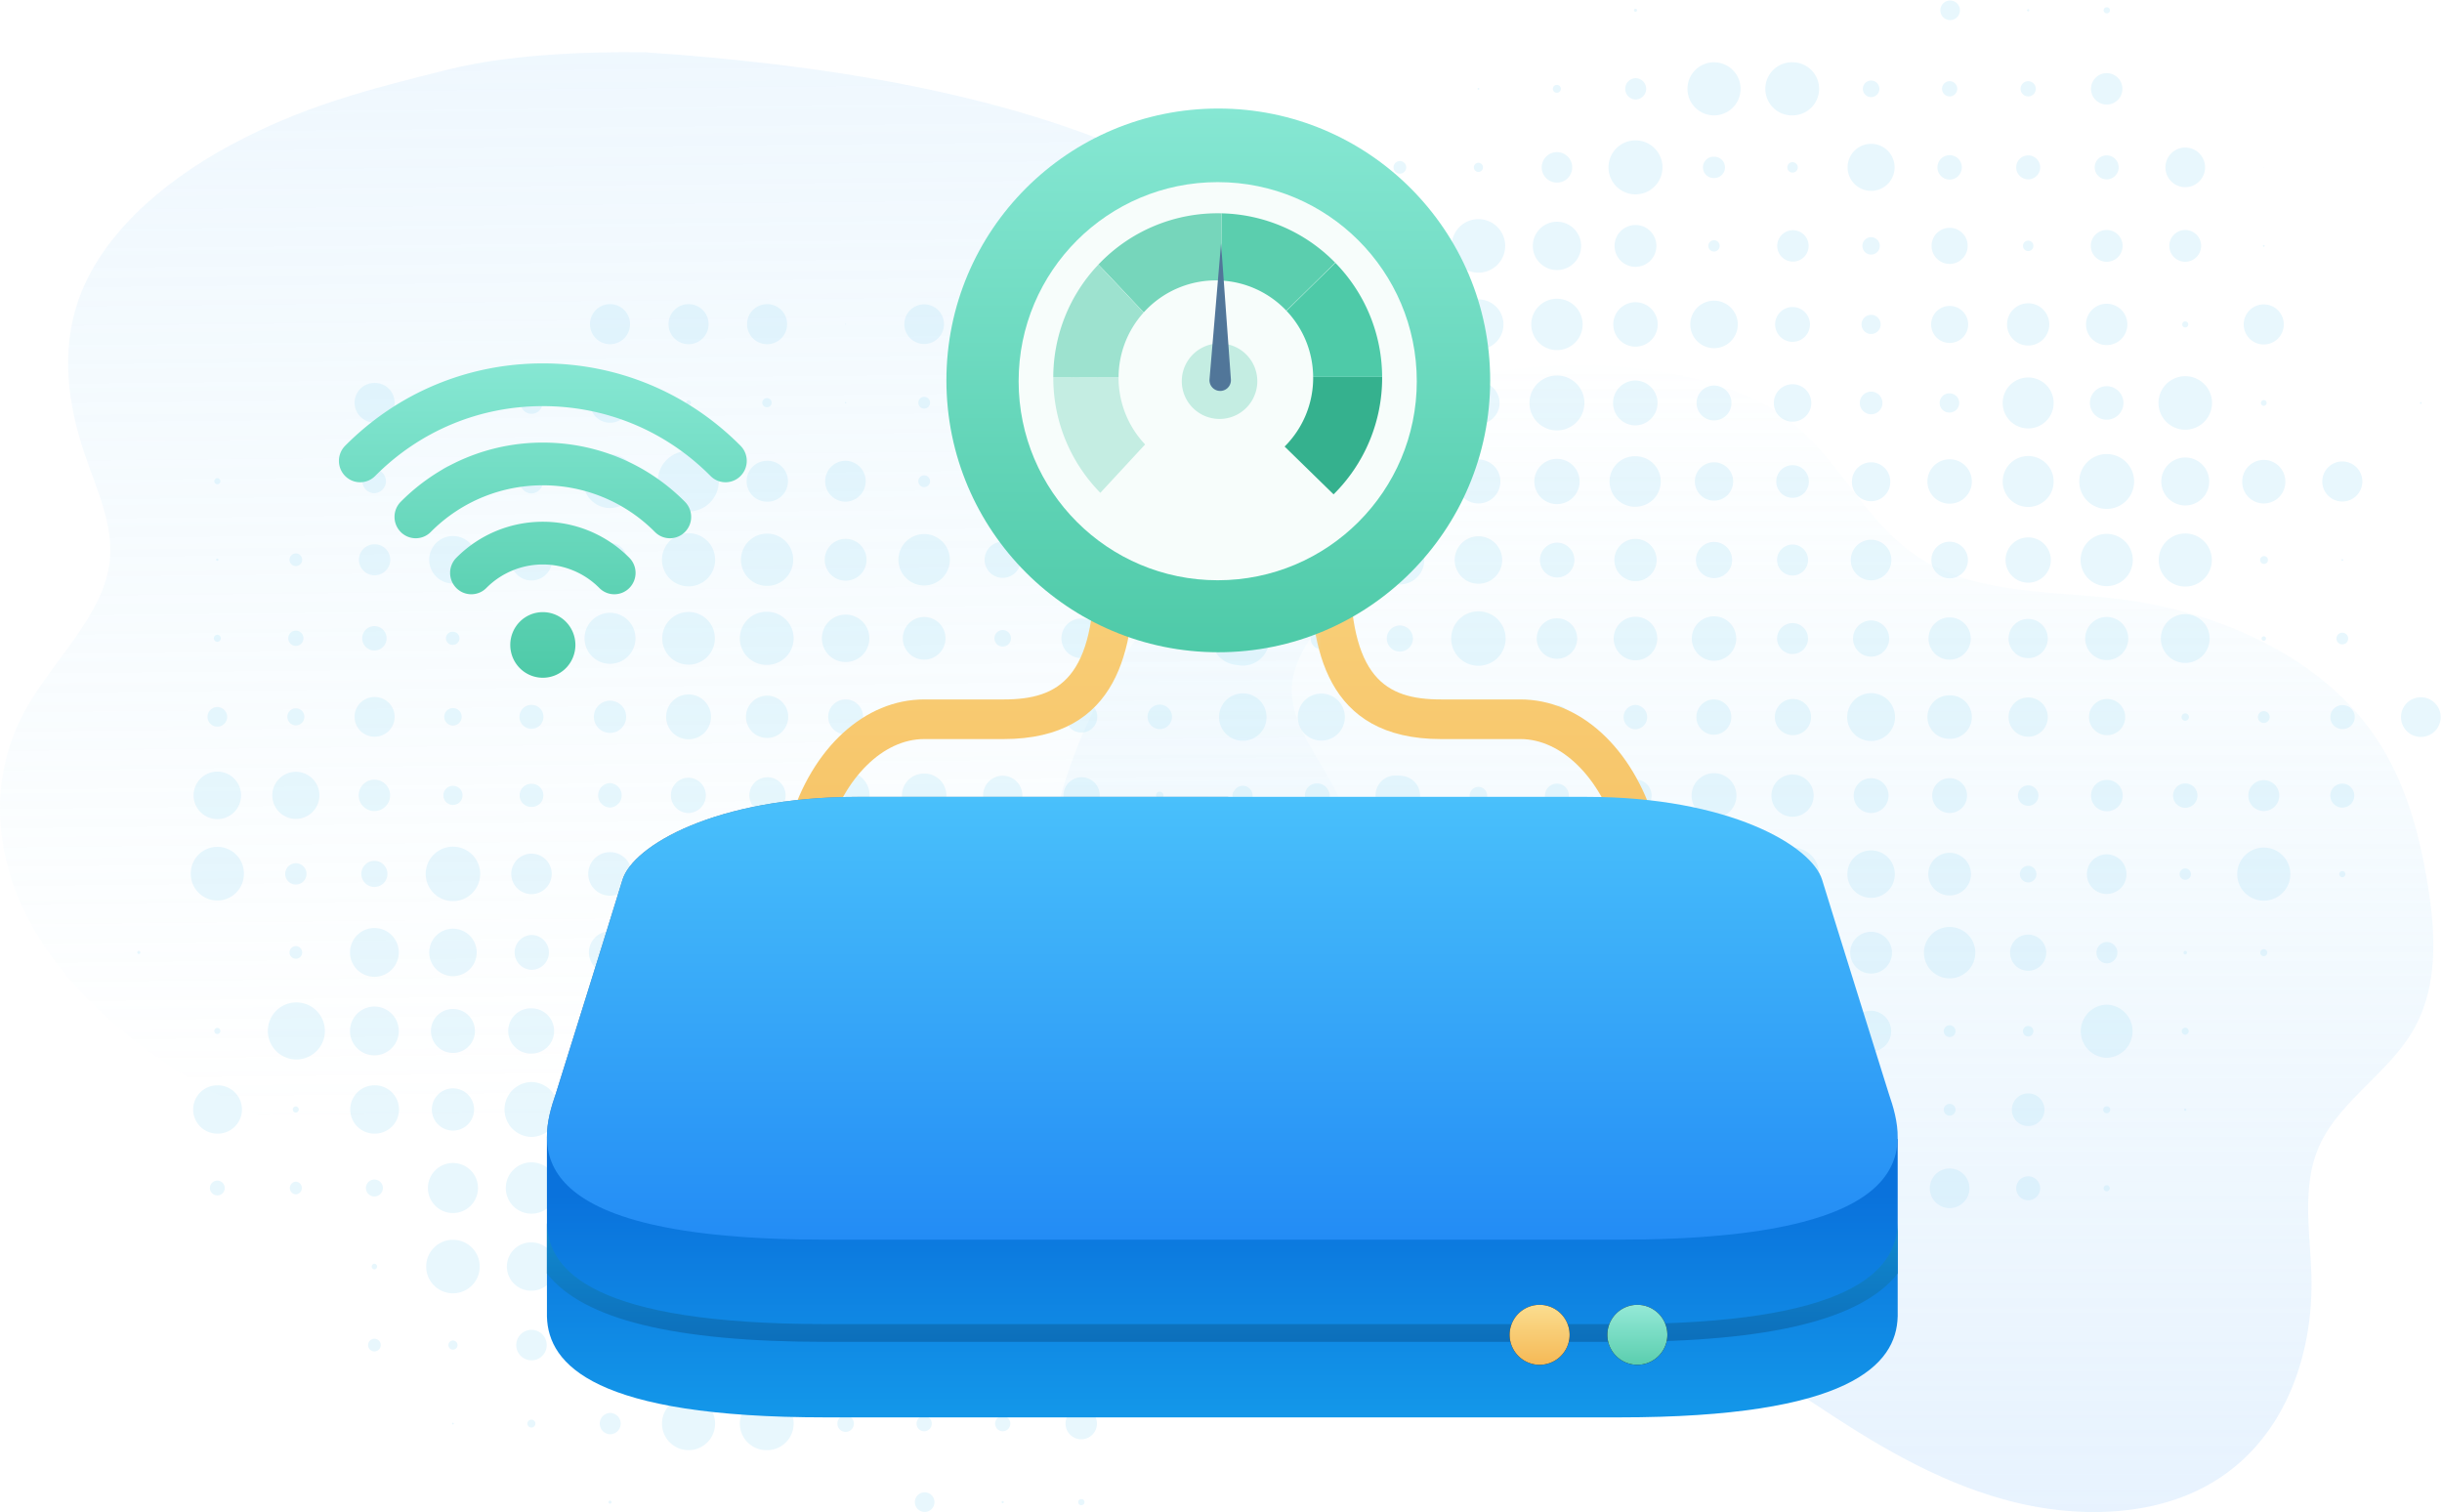
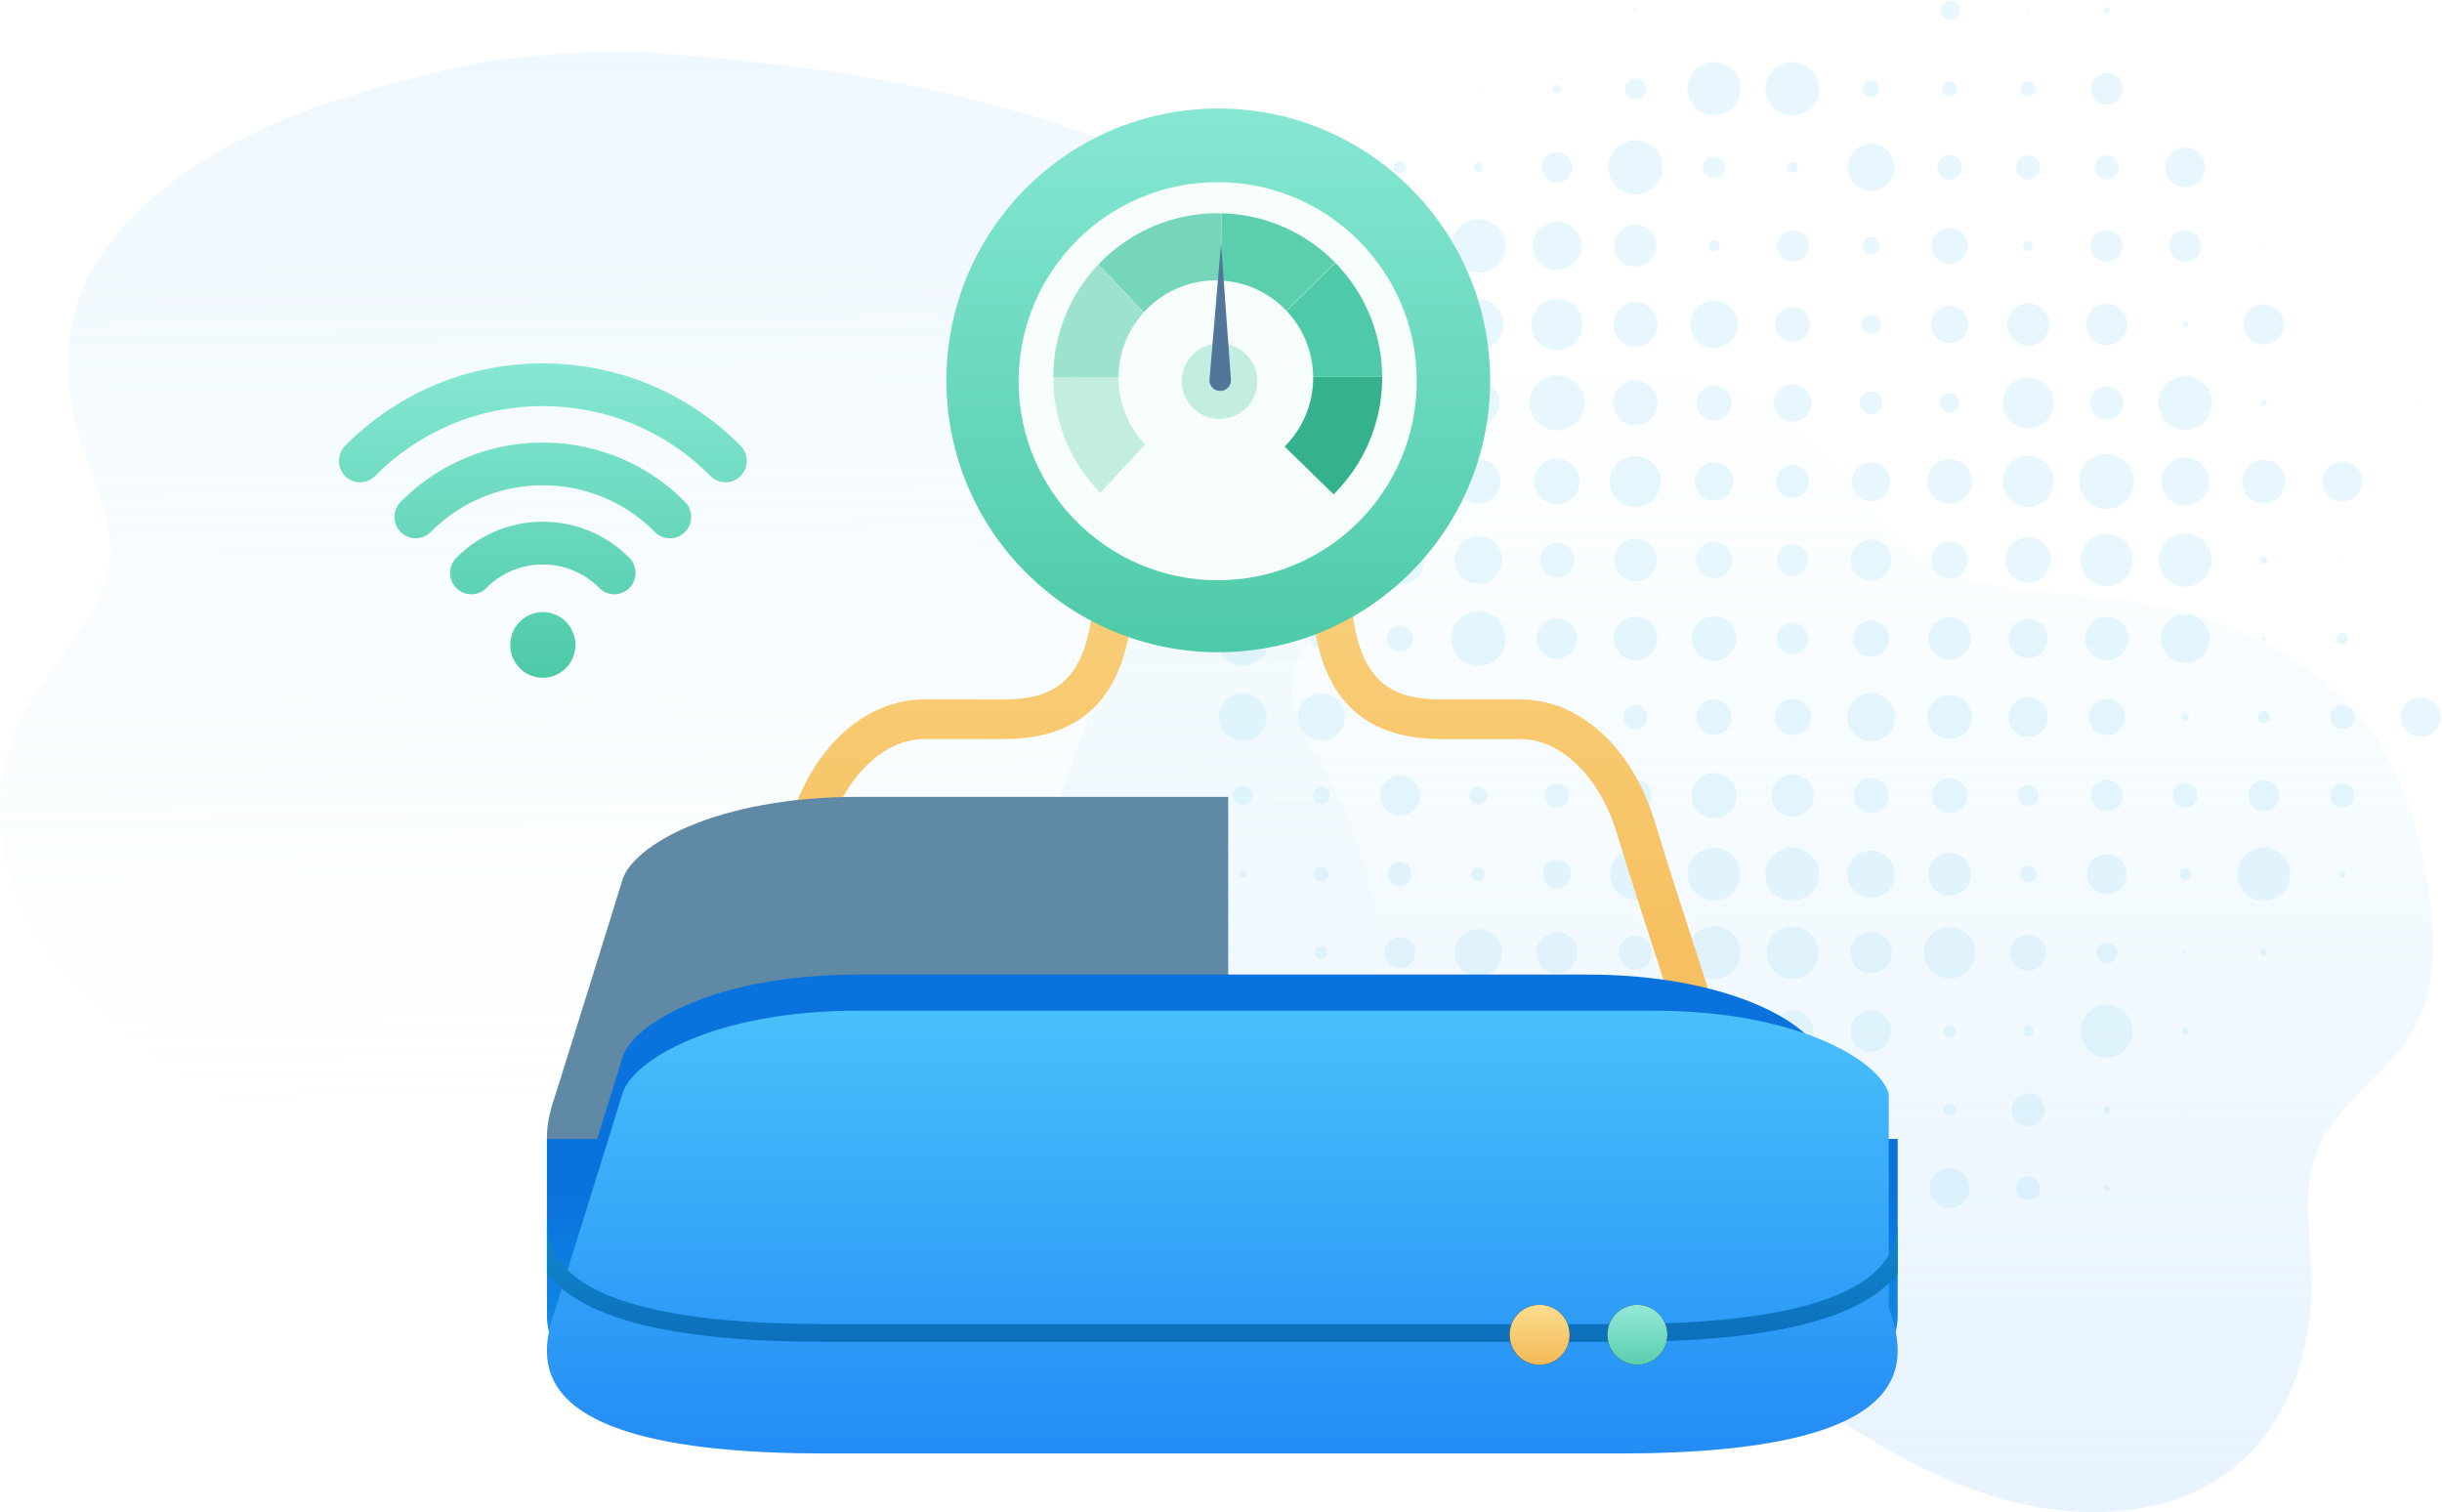
<svg xmlns="http://www.w3.org/2000/svg" xmlns:xlink="http://www.w3.org/1999/xlink" width="281" height="174">
  <defs>
    <linearGradient x1="51.517%" y1="-40.063%" x2="50%" y2="87.026%" id="g">
      <stop stop-color="#B5D8FC" offset="0%" />
      <stop stop-color="#B9E8F8" stop-opacity="0" offset="100%" />
    </linearGradient>
    <linearGradient x1="50%" y1="-2.261%" x2="50%" y2="100%" id="h">
      <stop stop-color="#B9E8F8" stop-opacity="0" offset="0%" />
      <stop stop-color="#B5D8FC" offset="100%" />
    </linearGradient>
    <linearGradient x1="50%" y1="0%" x2="50%" y2="100%" id="j">
      <stop stop-color="#FBDD8F" offset="0%" />
      <stop stop-color="#F5B956" offset="100%" />
    </linearGradient>
    <linearGradient x1="50%" y1="50%" x2="50%" y2="125.815%" id="n">
      <stop stop-color="#0A72DC" offset="0%" />
      <stop stop-color="#18ABF0" offset="100%" />
    </linearGradient>
    <linearGradient x1="50%" y1="0%" x2="50%" y2="100%" id="o">
      <stop stop-color="#49C0FB" offset="0%" />
      <stop stop-color="#238CF5" offset="100%" />
    </linearGradient>
    <linearGradient x1="50%" y1="-34.445%" x2="50%" y2="183.82%" id="p">
      <stop stop-color="#1392D5" offset="0%" />
      <stop stop-color="#0859AB" offset="100%" />
    </linearGradient>
    <linearGradient x1="50%" y1="0%" x2="50%" y2="100%" id="s">
      <stop stop-color="#94E9D7" offset="0%" />
      <stop stop-color="#5BCEAE" offset="100%" />
    </linearGradient>
    <linearGradient x1="50%" y1="0%" x2="50%" y2="100%" id="v">
      <stop stop-color="#FBDD8F" offset="0%" />
      <stop stop-color="#F5B956" offset="100%" />
    </linearGradient>
    <linearGradient x1="50%" y1="0%" x2="50%" y2="100%" id="w">
      <stop stop-color="#86E7D3" offset="0%" />
      <stop stop-color="#4ECAA8" offset="100%" />
    </linearGradient>
    <linearGradient x1="50%" y1="0%" x2="50%" y2="100%" id="x">
      <stop stop-color="#86E7D3" offset="0%" />
      <stop stop-color="#4ECAA8" offset="100%" />
    </linearGradient>
    <path id="a" d="M.181.354h4.61v4.608H.18z" />
    <path id="c" d="M.306.354h4.61v4.608H.305z" />
    <path id="e" d="M.431.354H5.04v4.608H.43z" />
    <path id="i" d="M.228.289h50.108v101.94H.228z" />
    <path id="l" d="M.126.289h50.108v101.94H.126z" />
    <path d="M129.398 127.429a3.451 3.451 0 11-6.902 0 3.451 3.451 0 016.902 0" id="r" />
    <path d="M118.15 127.429a3.451 3.451 0 11-6.902 0 3.451 3.451 0 016.902 0" id="u" />
    <filter x="-173.9%" y="-173.9%" width="447.7%" height="447.7%" filterUnits="objectBoundingBox" id="q">
      <feOffset in="SourceAlpha" result="shadowOffsetOuter1" />
      <feGaussianBlur stdDeviation="4" in="shadowOffsetOuter1" result="shadowBlurOuter1" />
      <feColorMatrix values="0 0 0 0 0.357 0 0 0 0 0.808 0 0 0 0 0.682 0 0 0 1 0" in="shadowBlurOuter1" />
    </filter>
    <filter x="-173.9%" y="-173.9%" width="447.7%" height="447.7%" filterUnits="objectBoundingBox" id="t">
      <feOffset in="SourceAlpha" result="shadowOffsetOuter1" />
      <feGaussianBlur stdDeviation="4" in="shadowOffsetOuter1" result="shadowBlurOuter1" />
      <feColorMatrix values="0 0 0 0 0.961 0 0 0 0 0.725 0 0 0 0 0.337 0 0 0 1 0" in="shadowBlurOuter1" />
    </filter>
  </defs>
  <g fill="none" fill-rule="evenodd">
-     <path d="M70.195 39.609a2.304 2.304 0 100-4.609 2.302 2.302 0 00-2.304 2.304 2.302 2.302 0 002.304 2.305m9.037 0a2.302 2.302 0 002.305-2.305A2.302 2.302 0 0079.232 35a2.302 2.302 0 00-2.304 2.304 2.302 2.302 0 002.304 2.305m9.037 0a2.301 2.301 0 002.304-2.305A2.301 2.301 0 0088.27 35a2.302 2.302 0 00-2.305 2.304 2.302 2.302 0 002.305 2.305m9.04-2.255a.048.048 0 00.048-.05c0-.024-.024-.048-.049-.048-.03 0-.055.024-.055.049 0 .03.024.049.055.049m9.034 2.23a2.28 2.28 0 10.001-4.56 2.28 2.28 0 00-.001 4.56m9.039-.901c.76 0 1.38-.619 1.38-1.379s-.62-1.379-1.38-1.379a1.379 1.379 0 10.001 2.758m9.033-1.029c.196 0 .35-.154.35-.35a.35.35 0 10-.35.35m-81.334 10.97a2.28 2.28 0 100-4.559 2.28 2.28 0 000 4.56m9.04-1.729a.552.552 0 000-1.103.55.55 0 00-.552.551c0 .3.246.552.552.552m9.037.724c.705 0 1.277-.57 1.277-1.276a1.277 1.277 0 10-1.277 1.275m9.036 1.03a2.304 2.304 0 10.001-4.61 2.304 2.304 0 000 4.61m9.036-2.029a.278.278 0 00.276-.276.274.274 0 00-.276-.275.275.275 0 100 .551m9.037.245a.524.524 0 100-1.048.525.525 0 100 1.048m9.041-.447c.036 0 .073-.037.073-.074 0-.042-.037-.08-.074-.08a.081.081 0 00-.08.08c0 .037.037.074.08.074m9.034.601a.677.677 0 10.005-1.355.677.677 0 00-.005 1.355m9.039 1.201c1.036 0 1.876-.84 1.876-1.876a1.878 1.878 0 10-1.876 1.875m9.034-1.476a.403.403 0 00.405-.399.404.404 0 00-.405-.404.4.4 0 00-.398.404c0 .221.177.399.398.399m9.04-.276a.123.123 0 00.123-.123.125.125 0 00-.123-.128.13.13 0 00-.129.128c0 .068.062.123.129.123m-108.448 9.26a.35.35 0 00.352-.349c0-.19-.159-.35-.352-.35-.193 0-.35.16-.35.35 0 .196.157.35.35.35m18.074 1.029a1.38 1.38 0 000-2.758 1.378 1.378 0 000 2.758m9.04.453a1.83 1.83 0 000-3.658c-1.011 0-1.83.815-1.83 1.826a1.83 1.83 0 001.83 1.833m9.037-.429a1.405 1.405 0 000-2.807 1.404 1.404 0 000 2.807m9.036 1.678a3.08 3.08 0 003.08-3.082 3.08 3.08 0 10-6.162 0 3.08 3.08 0 003.082 3.083m9.037.399a3.48 3.48 0 003.482-3.482 3.479 3.479 0 00-3.482-3.48 3.481 3.481 0 100 6.961m9.037-1.127a2.354 2.354 0 100-4.707 2.355 2.355 0 00-2.357 2.353 2.35 2.35 0 002.357 2.354m9.041 0a2.354 2.354 0 000-4.707 2.356 2.356 0 00-2.36 2.353 2.352 2.352 0 002.36 2.354m9.033-1.674c.373 0 .68-.306.68-.68a.678.678 0 10-.68.68m9.039-.079a.602.602 0 10-.001-1.204.602.602 0 00.001 1.204m9.034 2.457a3.059 3.059 0 000-6.116 3.059 3.059 0 000 6.116m9.04-2.653c.22 0 .399-.184.399-.405a.398.398 0 00-.399-.398.403.403 0 00-.404.398c0 .22.184.405.404.405M25.008 64.54c.07 0 .126-.055.126-.122a.125.125 0 00-.126-.129.126.126 0 100 .251m9.037.601a.725.725 0 100-1.452.726.726 0 000 1.452m9.037 1.054a1.78 1.78 0 10.002-3.559 1.78 1.78 0 00-.002 3.56m9.04.949c1.507 0 2.73-1.22 2.73-2.727a2.733 2.733 0 00-2.73-2.733 2.734 2.734 0 00-2.734 2.733 2.729 2.729 0 002.734 2.727m9.037-.349a2.378 2.378 0 002.378-2.378 2.38 2.38 0 10-4.76 0 2.379 2.379 0 002.382 2.378m9.036-.447a1.927 1.927 0 001.928-1.931 1.93 1.93 0 10-1.927 1.93m9.036 1.128a3.058 3.058 0 000-6.116 3.057 3.057 0 00-3.058 3.058 3.06 3.06 0 003.058 3.058m9.037-.055a3.002 3.002 0 003.006-3.003c0-1.66-1.345-3.01-3.006-3.01a3.008 3.008 0 00-3.006 3.01 3.003 3.003 0 003.006 3.003m9.041-.601a2.403 2.403 0 002.402-2.402 2.408 2.408 0 00-2.403-2.409 2.409 2.409 0 00-2.408 2.409 2.403 2.403 0 002.408 2.402m9.034.552a2.956 2.956 0 100-5.914 2.957 2.957 0 000 5.914m9.039-.876a2.08 2.08 0 10-.005-4.162 2.08 2.08 0 00.005 4.162m9.034-.852a1.23 1.23 0 001.232-1.226c0-.68-.552-1.232-1.232-1.232a1.23 1.23 0 000 2.458m9.04-1.03a.2.2 0 00.203-.196.204.204 0 00-.203-.202.204.204 0 00-.202.202c0 .11.092.196.202.196m9.034.202a.399.399 0 00.404-.398.404.404 0 00-.404-.405.403.403 0 00-.399.405c0 .22.178.398.399.398m-117.482 9.04a.4.4 0 100-.803.4.4 0 00-.401.399c0 .22.18.404.401.404m9.037.472a.876.876 0 100-1.753.876.876 0 000 1.753m9.037.527a1.4 1.4 0 001.403-1.403 1.402 1.402 0 10-2.804 0c0 .778.626 1.403 1.4 1.403m9.041-.649a.75.75 0 000-1.501.752.752 0 100 1.5m9.037.877a1.63 1.63 0 001.627-1.63c0-.901-.73-1.624-1.627-1.624-.901 0-1.63.723-1.63 1.624 0 .9.729 1.63 1.63 1.63m9.036 1.305a2.931 2.931 0 002.93-2.935 2.93 2.93 0 00-5.862 0 2.931 2.931 0 002.932 2.935m9.037.098a3.028 3.028 0 003.03-3.033 3.027 3.027 0 00-3.03-3.028 3.027 3.027 0 00-3.03 3.028 3.028 3.028 0 003.03 3.033m9.037.025a3.055 3.055 0 100-6.11 3.056 3.056 0 100 6.11m9.041-.325a2.727 2.727 0 002.726-2.733 2.725 2.725 0 00-2.727-2.727 2.727 2.727 0 00-2.733 2.727 2.728 2.728 0 002.733 2.733m9.034-.275a2.458 2.458 0 002.457-2.458A2.456 2.456 0 00106.343 71a2.456 2.456 0 00-2.458 2.452 2.458 2.458 0 002.458 2.457m9.039-1.501c.527 0 .95-.43.95-.956a.947.947 0 00-.95-.95.952.952 0 100 1.906m9.034 1.324a2.28 2.28 0 10.001-4.56 2.28 2.28 0 000 4.56m9.039-1.625c.362 0 .65-.294.65-.655a.65.65 0 00-1.3 0c0 .361.288.655.65.655m9.034 2.403a3.055 3.055 0 10.006-6.11 3.055 3.055 0 00-.006 6.11m9.04-2.703a.35.35 0 00.35-.355.35.35 0 10-.7 0 .35.35 0 00.35.355M25.008 83.62a1.127 1.127 0 100-2.256 1.127 1.127 0 100 2.255m9.037-.153c.54 0 .978-.435.978-.974a.98.98 0 00-.978-.98.98.98 0 00-.977.98c0 .539.438.974.977.974m9.037 1.305a2.28 2.28 0 100-4.559 2.28 2.28 0 000 4.56m9.04-1.282a1.002 1.002 0 100-2.004 1.002 1.002 0 100 2.004m9.037.38a1.378 1.378 0 10-.006-2.756 1.378 1.378 0 00.006 2.757m9.036.471a1.852 1.852 0 001.855-1.85 1.855 1.855 0 10-1.854 1.85m9.036.73a2.578 2.578 0 002.58-2.58 2.578 2.578 0 00-2.58-2.58 2.578 2.578 0 00-2.58 2.58 2.578 2.578 0 002.58 2.58m9.037-.153a2.427 2.427 0 002.43-2.427 2.433 2.433 0 00-2.43-2.434 2.433 2.433 0 00-2.43 2.434 2.428 2.428 0 002.43 2.427m9.041-.423a2.005 2.005 0 10-.003-4.01 2.005 2.005 0 00.002 4.01m9.034 0a2 2 0 002.004-2.005 2.001 2.001 0 00-2.004-2.004 2.001 2.001 0 00-2.004 2.004c0 1.11.895 2.005 2.004 2.005m9.039-.828a1.177 1.177 0 100-2.354 1.177 1.177 0 000 2.354m9.034.625a1.802 1.802 0 100-3.603 1.8 1.8 0 100 3.604m9.04-.399a1.403 1.403 0 10.001-2.807 1.403 1.403 0 00-.001 2.807m9.034.374a1.78 1.78 0 001.784-1.777 1.78 1.78 0 00-3.561 0c0 .98.796 1.777 1.777 1.777m9.04-.399a1.38 1.38 0 001.379-1.378c0-.76-.62-1.38-1.38-1.38-.76 0-1.378.62-1.378 1.38 0 .76.619 1.379 1.379 1.379M25.008 94.258a2.726 2.726 0 002.73-2.733 2.726 2.726 0 00-2.73-2.727 2.728 2.728 0 00-2.73 2.727 2.73 2.73 0 002.73 2.733m9.037-.024a2.707 2.707 0 10-.002-5.414 2.707 2.707 0 00.002 5.414m9.037-.901a1.805 1.805 0 100-3.61 1.805 1.805 0 000 3.61m9.04-.704a1.1 1.1 0 100-2.2 1.1 1.1 0 100 2.2m9.037.226a1.327 1.327 0 100-2.653 1.327 1.327 0 100 2.653m9.036.074a1.405 1.405 0 000-2.807 1.404 1.404 0 000 2.807m9.037.631a2.032 2.032 0 000-4.063 2.028 2.028 0 00-2.029 2.028c0 1.122.908 2.035 2.03 2.035m9.036.049a2.082 2.082 0 10-.001-4.163 2.082 2.082 0 000 4.163m9.042.674a2.753 2.753 0 002.75-2.758 2.752 2.752 0 00-2.75-2.751 2.754 2.754 0 100 5.51m9.033-.252a2.504 2.504 0 100-5.007 2.504 2.504 0 100 5.007m9.039-.252a2.254 2.254 0 002.256-2.255 2.258 2.258 0 00-2.256-2.255 2.253 2.253 0 00-2.254 2.255 2.25 2.25 0 002.254 2.256m9.034-.172a2.082 2.082 0 10.004-4.163 2.082 2.082 0 00-.004 4.163m9.04-1.654a.425.425 0 10-.005-.851.425.425 0 00.005.85m9.034.252a.677.677 0 10.006-1.354.677.677 0 00-.006 1.354m9.04.698a1.377 1.377 0 100-2.752 1.376 1.376 0 100 2.752m9.034.901a2.28 2.28 0 002.285-2.28 2.283 2.283 0 00-4.566 0 2.28 2.28 0 002.28 2.28m-135.555 9.818a3.057 3.057 0 003.058-3.058 3.057 3.057 0 10-6.113 0 3.054 3.054 0 003.055 3.058m9.037-1.833a1.224 1.224 0 100-2.451c-.677 0-1.226.546-1.226 1.226 0 .68.549 1.226 1.226 1.226m9.037.276a1.501 1.501 0 100-3.003c-.83 0-1.502.668-1.502 1.501 0 .834.671 1.502 1.502 1.502m9.04 1.63a3.133 3.133 0 003.132-3.132 3.133 3.133 0 00-6.267 0 3.134 3.134 0 003.135 3.132m9.037-.803a2.328 2.328 0 002.328-2.329 2.328 2.328 0 00-2.328-2.329 2.328 2.328 0 100 4.658m9.036.178a2.503 2.503 0 002.504-2.507 2.506 2.506 0 10-2.504 2.507m9.037.049a2.556 2.556 0 10-.002-5.113 2.556 2.556 0 00.002 5.113m9.037-.779c.984 0 1.78-.796 1.78-1.777a1.78 1.78 0 00-1.78-1.777 1.78 1.78 0 00-1.78 1.777c0 .981.796 1.777 1.78 1.777m9.041.301a2.08 2.08 0 002.077-2.078 2.08 2.08 0 00-4.161 0 2.08 2.08 0 002.083 2.078m9.034.355a2.435 2.435 0 002.432-2.433 2.43 2.43 0 10-4.86 0 2.43 2.43 0 002.428 2.433m9.039-.178a2.257 2.257 0 002.256-2.255 2.258 2.258 0 00-2.256-2.256 2.253 2.253 0 00-2.254 2.256 2.253 2.253 0 002.254 2.256m9.034.226a2.48 2.48 0 002.483-2.482 2.478 2.478 0 10-4.958 0 2.478 2.478 0 002.475 2.482m9.04.325a2.807 2.807 0 100-5.614 2.807 2.807 0 000 5.614m9.034-2.555c.14 0 .251-.11.251-.252 0-.14-.11-.251-.251-.251a.253.253 0 00-.252.25c0 .143.117.253.252.253m9.04.423a.673.673 0 00.674-.675c0-.373-.3-.674-.674-.674-.374 0-.674.3-.674.674 0 .374.3.674.674.674m-135.559 8.538c.098 0 .175-.08.175-.178a.17.17 0 00-.175-.172.17.17 0 00-.174.172c0 .098.076.178.174.178m18.074.551a.726.726 0 100-1.453.726.726 0 000 1.453m9.037 2.078a2.806 2.806 0 100-5.613 2.806 2.806 0 000 5.613m9.04-.074a2.73 2.73 0 002.73-2.733 2.728 2.728 0 00-2.73-2.727 2.73 2.73 0 100 5.46m9.037-.729a2.003 2.003 0 100-4.008 2.005 2.005 0 000 4.008m9.036.429a2.433 2.433 0 002.43-2.433 2.427 2.427 0 00-2.43-2.427 2.427 2.427 0 00-2.43 2.427 2.433 2.433 0 002.43 2.433m9.037-.349a2.08 2.08 0 10-.001-4.162 2.08 2.08 0 00.001 4.162m9.037-.3a1.78 1.78 0 100-3.561 1.78 1.78 0 000 3.56m9.041.552a2.333 2.333 0 10-.009-4.666 2.333 2.333 0 00.008 4.666m9.034-.227a2.108 2.108 0 002.108-2.108 2.108 2.108 0 00-2.108-2.102 2.102 2.102 0 00-2.102 2.102c0 1.164.937 2.108 2.102 2.108m9.039.497a2.603 2.603 0 002.605-2.605 2.603 2.603 0 00-2.605-2.605 2.603 2.603 0 00-2.604 2.605 2.603 2.603 0 002.604 2.605m9.034.404a3.006 3.006 0 100-6.012 3 3 0 00-3.003 3.003c0 1.66 1.342 3.01 3.003 3.01m9.04.048a3.059 3.059 0 003.058-3.058 3.058 3.058 0 00-3.058-3.052 3.055 3.055 0 100 6.11m9.034-2.605a.451.451 0 10.004-.9.451.451 0 00-.004.9m9.04-.349c.055 0 .098-.048.098-.104a.097.097 0 00-.098-.098.097.097 0 00-.098.098c0 .056.042.104.098.104m-126.522 9.285c.193 0 .352-.16.352-.35a.35.35 0 00-.352-.349.348.348 0 00-.35.35c0 .19.157.35.35.35m9.037 2.929a3.282 3.282 0 100-6.563 3.282 3.282 0 000 6.563m9.037-.472a2.806 2.806 0 100-5.613 2.806 2.806 0 000 5.613m9.04-.276a2.529 2.529 0 002.528-2.531 2.53 2.53 0 10-5.06 0 2.53 2.53 0 002.532 2.53m9.037.074a2.604 2.604 0 100-5.208 2.605 2.605 0 100 5.208m9.036.301c1.606 0 2.905-1.3 2.905-2.905 0-1.606-1.3-2.905-2.905-2.905a2.906 2.906 0 100 5.81m9.037-.699a2.205 2.205 0 002.204-2.206 2.205 2.205 0 10-4.41 0c0 1.22.987 2.206 2.206 2.206m9.037-.331c1.04 0 1.878-.84 1.878-1.875a1.878 1.878 0 10-1.879 1.875m9.042.331a2.204 2.204 0 002.199-2.206 2.204 2.204 0 10-4.406 0c0 1.22.986 2.206 2.206 2.206m9.034.349a2.554 2.554 0 002.555-2.555 2.55 2.55 0 00-2.555-2.556 2.554 2.554 0 00-2.556 2.556 2.558 2.558 0 002.556 2.555m9.039.374a2.93 2.93 0 100-5.859 2.93 2.93 0 100 5.86m9.034.226a3.155 3.155 0 003.157-3.156 3.156 3.156 0 10-3.156 3.156m9.039-.398a2.758 2.758 0 100-5.516 2.758 2.758 0 000 5.516m9.034-.277a2.484 2.484 0 002.482-2.481 2.48 2.48 0 10-4.959 0 2.483 2.483 0 002.477 2.482m9.04-.178a2.302 2.302 0 002.304-2.304 2.302 2.302 0 00-2.304-2.305 2.302 2.302 0 00-2.305 2.305 2.302 2.302 0 002.305 2.304m-126.522 9.512a2.78 2.78 0 100-5.559 2.779 2.779 0 100 5.559m9.037-2.427a.353.353 0 000-.705.352.352 0 000 .705m9.037 2.427a2.78 2.78 0 100-5.559 2.779 2.779 0 100 5.559m9.04-.349a2.429 2.429 0 002.43-2.433 2.428 2.428 0 00-2.43-2.428 2.43 2.43 0 100 4.86m9.037.73a3.16 3.16 0 000-6.319 3.16 3.16 0 000 6.319m9.036-.575a2.584 2.584 0 000-5.168 2.58 2.58 0 00-2.58 2.58 2.582 2.582 0 002.58 2.587m9.037-.582a2.002 2.002 0 002.004-2.004 2.005 2.005 0 10-2.004 2.004m9.037.153a2.152 2.152 0 002.154-2.157 2.15 2.15 0 00-2.154-2.151 2.15 2.15 0 00-2.154 2.15c0 1.196.962 2.158 2.154 2.158m9.041-.852a1.302 1.302 0 000-2.605 1.302 1.302 0 100 2.605m9.033-.202c.613 0 1.103-.49 1.103-1.103 0-.607-.49-1.097-1.103-1.097a1.101 1.101 0 100 2.2m9.039 1.832a2.93 2.93 0 002.93-2.935 2.93 2.93 0 00-2.93-2.93 2.932 2.932 0 100 5.865m9.034-1.005a1.93 1.93 0 001.93-1.93 1.93 1.93 0 00-1.93-1.925 1.93 1.93 0 00-1.93 1.925 1.93 1.93 0 001.93 1.93m9.04 1.153a3.08 3.08 0 100-6.16 3.08 3.08 0 100 6.16m9.034-2.752a.328.328 0 10.006-.656.328.328 0 00-.006.656m18.074-.227c.06 0 .104-.05.104-.104 0-.055-.043-.099-.104-.099a.097.097 0 00-.099.099c0 .054.043.104.099.104m-135.556 9.787a.85.85 0 00.852-.852.852.852 0 10-.852.852m9.037-.122a.73.73 0 000-1.458.73.73 0 000 1.458m9.037.245a.974.974 0 100-1.95.974.974 0 100 1.95m9.04 1.906c1.59 0 2.88-1.287 2.88-2.88a2.88 2.88 0 00-2.88-2.881 2.88 2.88 0 100 5.761m9.037.074a2.95 2.95 0 002.954-2.954 2.95 2.95 0 00-2.954-2.955 2.953 2.953 0 00-2.958 2.955 2.953 2.953 0 002.958 2.954m9.036-.399a2.556 2.556 0 100-5.112 2.556 2.556 0 000 5.112m9.037.178a2.733 2.733 0 000-5.467 2.732 2.732 0 00-2.73 2.734 2.732 2.732 0 002.73 2.733m9.037-.73a2.003 2.003 0 100-4.007 2.003 2.003 0 100 4.008m9.041-.901c.605 0 1.096-.496 1.096-1.103s-.49-1.104-1.097-1.104a1.102 1.102 0 100 2.207m9.034 1.024a2.13 2.13 0 10-2.127-2.127c0 1.176.95 2.126 2.127 2.126m9.039.307a2.43 2.43 0 002.428-2.433 2.43 2.43 0 10-4.86 0 2.435 2.435 0 002.432 2.433m9.034-.056a2.377 2.377 0 100-4.755 2.376 2.376 0 00-2.378 2.377 2.376 2.376 0 002.378 2.378m9.04-2.028a.35.35 0 100-.7.35.35 0 000 .7m9.034 1.955a2.302 2.302 0 002.304-2.304 2.306 2.306 0 10-2.304 2.304m-99.408 7.06a.328.328 0 000-.655.328.328 0 000 .655m9.04 2.753a3.08 3.08 0 100-6.16 3.08 3.08 0 100 6.16m9.037-.301a2.778 2.778 0 100-5.559 2.78 2.78 0 100 5.559m9.036-.374a2.407 2.407 0 002.406-2.403 2.407 2.407 0 10-2.406 2.402m9.037-1.752a.652.652 0 10-.004-1.304.652.652 0 00.004 1.304m9.037 1.152a1.806 1.806 0 10-.001-3.611 1.806 1.806 0 000 3.611m9.042-.803a.999.999 0 00.998-.999 1.002 1.002 0 10-.999 1m9.034 1.078a2.076 2.076 0 002.077-2.078 2.076 2.076 0 10-4.155 0 2.08 2.08 0 002.078 2.078m9.039-1.477a.603.603 0 000-1.207c-.337 0-.6.27-.6.606 0 .332.263.6.6.6m9.034 1.227a1.833 1.833 0 001.833-1.827 1.829 1.829 0 10-3.659 0c0 1.006.815 1.827 1.826 1.827m9.04 0a1.826 1.826 0 001.826-1.827 1.828 1.828 0 10-3.659 0c0 1.006.822 1.827 1.833 1.827m9.034-1.729c.055 0 .104-.043.104-.098a.107.107 0 00-.104-.104c-.055 0-.098.05-.098.104 0 .055.043.098.098.098m-99.408 9.666a.73.73 0 00.73-.73.728.728 0 00-1.456 0c0 .404.324.73.726.73m9.04-.203a.525.525 0 00.524-.527.529.529 0 00-.524-.527.53.53 0 00-.527.527c0 .294.236.527.527.527m9.037 1.227a1.753 1.753 0 100-3.507 1.753 1.753 0 100 3.506m9.036 1.354a3.107 3.107 0 100-6.214 3.107 3.107 0 000 6.214m9.037-1.881a1.226 1.226 0 100-2.451 1.226 1.226 0 100 2.45m9.037-.624a.601.601 0 10-.002-1.203.601.601 0 00.002 1.203m9.041 2.108a2.704 2.704 0 002.701-2.709 2.7 2.7 0 00-2.702-2.703 2.705 2.705 0 100 5.412m9.034-1.305a1.403 1.403 0 100-2.808 1.403 1.403 0 000 2.808m9.039-.025c.76 0 1.38-.619 1.38-1.379s-.62-1.379-1.38-1.379a1.379 1.379 0 10.001 2.758m9.033 0a1.38 1.38 0 001.38-1.379c0-.76-.62-1.379-1.38-1.379-.76 0-1.379.62-1.379 1.38 0 .76.62 1.378 1.38 1.378m9.039.901a2.28 2.28 0 100-4.56 2.28 2.28 0 000 4.56m9.034-2.256c.018 0 .024-.012.024-.024s-.006-.024-.024-.024a.026.026 0 00-.024.024c0 .012.011.025.024.025m-90.368 9.113a.097.097 0 00.098-.098c0-.055-.043-.104-.098-.104a.103.103 0 00-.102.104c0 .055.044.098.102.098m9.037.349a.45.45 0 000-.9.451.451 0 100 .901m9.036.778a1.229 1.229 0 000-2.458 1.23 1.23 0 000 2.458m9.037 1.826a3.054 3.054 0 100-6.11 3.055 3.055 0 100 6.11m9.037 0a3.055 3.055 0 100-6.11 3.056 3.056 0 100 6.11m9.041-2.102a.95.95 0 00.948-.95.955.955 0 00-.949-.956.952.952 0 100 1.906m9.034-.073a.876.876 0 100-1.753.876.876 0 000 1.753m9.039 0a.876.876 0 10.001-1.753.876.876 0 000 1.753m9.033.925c1 0 1.808-.81 1.808-1.802a1.806 1.806 0 10-1.808 1.802m-54.221 7.41c.096 0 .175-.08.175-.178a.171.171 0 00-.175-.172.17.17 0 00-.174.172c0 .098.076.178.174.178m36.148.949a1.128 1.128 0 100-2.253 1.128 1.128 0 000 2.253m9.039-.998a.124.124 0 00.123-.129.123.123 0 00-.123-.123.125.125 0 00-.128.123c0 .073.055.129.128.129m9.034.22a.35.35 0 100-.698c-.19 0-.35.159-.35.349 0 .196.16.349.35.349" fill="#E8F7FD" />
    <g transform="matrix(1 0 0 -1 185.71 139.4)">
      <mask id="b" fill="#fff">
        <use xlink:href="#a" />
      </mask>
      <path d="M2.486 4.962a2.304 2.304 0 100-4.609A2.302 2.302 0 00.18 2.658a2.302 2.302 0 002.305 2.304" fill="#E8F7FD" mask="url(#b)" />
    </g>
    <g transform="matrix(1 0 0 -1 194.621 139.4)">
      <mask id="d" fill="#fff">
        <use xlink:href="#c" />
      </mask>
      <path d="M2.61 4.962a2.302 2.302 0 002.305-2.304A2.302 2.302 0 002.611.353 2.302 2.302 0 00.306 2.658a2.302 2.302 0 002.305 2.304" fill="#E8F7FD" mask="url(#d)" />
    </g>
    <g transform="matrix(1 0 0 -1 203.533 139.4)">
      <mask id="f" fill="#fff">
        <use xlink:href="#e" />
      </mask>
      <path d="M2.735 4.962A2.301 2.301 0 005.04 2.658 2.301 2.301 0 002.735.353 2.302 2.302 0 00.431 2.658a2.302 2.302 0 002.304 2.304" fill="#E8F7FD" mask="url(#f)" />
    </g>
    <path d="M215.31 136.693c.024 0 .048.018.048.048 0 .025-.024.05-.049.05-.03 0-.055-.025-.055-.05 0-.03.024-.048.055-.048m9.034-2.231a2.28 2.28 0 11.001 4.56 2.28 2.28 0 01-.001-4.56m9.039.901c.76 0 1.38.619 1.38 1.379s-.62 1.379-1.38 1.379a1.379 1.379 0 11.001-2.758m9.033 1.029c.196 0 .35.154.35.35a.35.35 0 11-.35-.35m-81.334-10.97a2.28 2.28 0 110 4.559 2.28 2.28 0 010-4.56m9.04 1.729a.552.552 0 010 1.103.55.55 0 01-.552-.551c0-.3.246-.552.552-.552m9.037-.723a1.277 1.277 0 110 2.557 1.277 1.277 0 010-2.557m9.036-1.03a2.304 2.304 0 11.001 4.61 2.304 2.304 0 010-4.61m9.036 2.029c.153 0 .276.128.276.276a.274.274 0 01-.276.276.275.275 0 110-.552m9.037-.246a.524.524 0 110 1.049.525.525 0 110-1.048m9.041.447c.036 0 .073.037.073.074 0 .043-.037.08-.074.08a.081.081 0 01-.08-.08c0-.037.037-.074.08-.074m9.034-.6a.677.677 0 11.005 1.354.677.677 0 01-.005-1.354m9.039-1.202c1.036 0 1.876.84 1.876 1.876a1.878 1.878 0 11-1.876-1.875m9.034 1.476c.221 0 .405.178.405.399a.404.404 0 01-.405.404.4.4 0 01-.398-.404c0-.22.177-.399.398-.399m9.04.277c.068 0 .123.054.123.122a.124.124 0 01-.123.129.13.13 0 01-.129-.13c0-.067.062-.122.129-.122m-108.448-9.26a.35.35 0 01.352.35.351.351 0 01-.702 0c0-.197.157-.35.35-.35m18.074-1.03a1.38 1.38 0 010 2.758 1.378 1.378 0 010-2.758m9.04-.453a1.83 1.83 0 010 3.659 1.826 1.826 0 01-1.83-1.827 1.83 1.83 0 011.83-1.832m9.037.429a1.4 1.4 0 011.403 1.403 1.405 1.405 0 01-2.807 0c0-.778.628-1.403 1.404-1.403m9.036-1.68a3.08 3.08 0 013.08 3.083 3.08 3.08 0 11-6.162 0 3.08 3.08 0 013.082-3.083m9.037-.398a3.48 3.48 0 013.482 3.481 3.479 3.479 0 01-3.482 3.48 3.481 3.481 0 110-6.961m9.037 1.128a2.354 2.354 0 110 4.707 2.355 2.355 0 01-2.357-2.354 2.35 2.35 0 012.357-2.353m9.041 0a2.354 2.354 0 010 4.707 2.356 2.356 0 01-2.36-2.354 2.352 2.352 0 012.36-2.353m9.033 1.673c.373 0 .68.306.68.68a.678.678 0 11-.68-.68m9.039.079a.601.601 0 11-.001 1.203.601.601 0 01.001-1.203m9.034-2.457a3.059 3.059 0 010 6.116 3.059 3.059 0 010-6.116m9.04 2.654c.22 0 .399.183.399.404 0 .22-.178.399-.399.399a.403.403 0 01-.404-.4c0-.22.184-.403.404-.403m-108.448-8.758c.07 0 .126.055.126.122a.125.125 0 01-.126.129.126.126 0 110-.251m9.037-.601a.725.725 0 110 1.453.726.726 0 010-1.453m9.037-1.055a1.78 1.78 0 11.002 3.56 1.78 1.78 0 01-.002-3.56m9.04-.95c1.507 0 2.73 1.22 2.73 2.728a2.733 2.733 0 01-2.73 2.733 2.734 2.734 0 01-2.734-2.733 2.729 2.729 0 012.734-2.727m9.037.349a2.378 2.378 0 012.378 2.378 2.38 2.38 0 11-4.76 0 2.379 2.379 0 012.382-2.378m9.036.448c1.067 0 1.928.864 1.928 1.93a1.93 1.93 0 11-1.927-1.93m9.036-1.128a3.058 3.058 0 010 6.116 3.057 3.057 0 01-3.058-3.058 3.06 3.06 0 013.058-3.058m9.037.055a3.002 3.002 0 013.006 3.003c0 1.66-1.345 3.01-3.006 3.01a3.008 3.008 0 01-3.006-3.01 3.003 3.003 0 013.006-3.003m9.041.601a2.403 2.403 0 012.402 2.402 2.408 2.408 0 01-2.403 2.409 2.409 2.409 0 01-2.408-2.409 2.403 2.403 0 012.408-2.402m9.034-.552a2.956 2.956 0 110 5.914 2.957 2.957 0 010-5.914m9.039.876a2.08 2.08 0 11-.005 4.162 2.08 2.08 0 01.005-4.162m9.034.852c.68 0 1.232.552 1.232 1.226 0 .68-.552 1.232-1.232 1.232a1.23 1.23 0 010-2.458m9.04 1.03a.2.2 0 01.203.196c0 .11-.093.202-.203.202a.204.204 0 01-.202-.202c0-.11.092-.196.202-.196m9.034-.202c.227 0 .404.178.404.398 0 .22-.177.405-.404.405a.403.403 0 01-.399-.405c0-.22.178-.398.399-.398m-117.482-9.04a.4.4 0 110 .803.4.4 0 01-.401-.399c0-.22.18-.404.401-.404m9.037-.472a.876.876 0 110 1.753.876.876 0 010-1.753m9.037-.528a1.405 1.405 0 010 2.807c-.775 0-1.4-.63-1.4-1.403 0-.778.625-1.403 1.4-1.403m9.04.649a.751.751 0 010 1.501.752.752 0 110-1.5m9.037-.877c.897 0 1.627.73 1.627 1.63 0 .901-.73 1.624-1.627 1.624-.901 0-1.63-.723-1.63-1.624 0-.9.729-1.63 1.63-1.63m9.036-1.305a2.931 2.931 0 012.93 2.935 2.93 2.93 0 01-2.93 2.93 2.93 2.93 0 01-2.932-2.93 2.931 2.931 0 012.932-2.935m9.037-.099a3.028 3.028 0 013.03 3.034 3.027 3.027 0 01-3.03 3.028 3.027 3.027 0 01-3.03-3.028 3.028 3.028 0 013.03-3.033m9.037-.025a3.055 3.055 0 110 6.11 3.056 3.056 0 110-6.11m9.041.324a2.727 2.727 0 012.726 2.735 2.725 2.725 0 01-2.727 2.727 2.727 2.727 0 01-2.733-2.727 2.728 2.728 0 012.733-2.734m9.034.276a2.458 2.458 0 012.457 2.458 2.456 2.456 0 01-2.457 2.45 2.456 2.456 0 01-2.458-2.45 2.458 2.458 0 012.458-2.458m9.039 1.501c.527 0 .95.43.95.956 0 .527-.423.95-.95.95a.952.952 0 110-1.906m9.034-1.324a2.28 2.28 0 11.001 4.56 2.28 2.28 0 010-4.56m9.039 1.625c.362 0 .65.294.65.655a.65.65 0 01-1.3 0c0-.361.288-.655.65-.655m9.034-2.403a3.055 3.055 0 11.006 6.11 3.055 3.055 0 01-.006-6.11m9.04 2.703c.196 0 .35.16.35.355a.35.35 0 11-.7 0 .35.35 0 01.35-.355m-126.522-9.812a1.127 1.127 0 11.001 2.257 1.127 1.127 0 010-2.257m9.036.153c.54 0 .978.435.978.974a.98.98 0 01-.978.981.98.98 0 01-.977-.98c0-.54.438-.975.977-.975m9.037-1.305a2.28 2.28 0 110 4.559 2.28 2.28 0 010-4.56m9.04 1.281a1.002 1.002 0 110 2.005 1.008 1.008 0 01-1.005-1.005c0-.552.45-1 1.005-1m9.037-.38a1.378 1.378 0 11-.006 2.757 1.378 1.378 0 01.006-2.757m9.036-.471c1.024 0 1.855.827 1.855 1.85a1.855 1.855 0 11-1.854-1.85m9.036-.73a2.578 2.578 0 012.58 2.58 2.579 2.579 0 01-2.58 2.58 2.578 2.578 0 01-2.58-2.58 2.577 2.577 0 012.58-2.58m9.037.153a2.427 2.427 0 012.43 2.427 2.433 2.433 0 01-2.43 2.434 2.433 2.433 0 01-2.43-2.434 2.428 2.428 0 012.43-2.427m9.041.423a2.005 2.005 0 11-.003 4.01 2.005 2.005 0 01.002-4.01m9.034 0a2 2 0 012.004 2.005 2.001 2.001 0 01-2.004 2.004 2.001 2.001 0 01-2.004-2.004c0-1.11.895-2.005 2.004-2.005m9.039.828a1.177 1.177 0 110 2.354 1.177 1.177 0 010-2.354m9.034-.625a1.802 1.802 0 110 3.603 1.8 1.8 0 110-3.604m9.04.399a1.403 1.403 0 11.001 2.807 1.403 1.403 0 01-.001-2.807m9.034-.374a1.78 1.78 0 011.784 1.777 1.78 1.78 0 01-3.561 0c0-.98.796-1.777 1.777-1.777m9.04.398c.76 0 1.379.62 1.379 1.38a1.38 1.38 0 11-1.379-1.38M143.008 79.788c1.511 0 2.73 1.22 2.73 2.733a2.726 2.726 0 01-2.73 2.727 2.728 2.728 0 01-2.73-2.727 2.73 2.73 0 012.73-2.733m9.037.024a2.707 2.707 0 11-.002 5.414 2.707 2.707 0 01.002-5.414m9.037.901a1.805 1.805 0 110 3.61 1.805 1.805 0 010-3.61m9.04.704a1.1 1.1 0 110 2.2 1.1 1.1 0 110-2.2m9.037-.227a1.327 1.327 0 110 2.653 1.327 1.327 0 110-2.652m9.036-.074a1.405 1.405 0 010 2.807 1.404 1.404 0 010-2.807m9.037-.631a2.032 2.032 0 010 4.063 2.027 2.027 0 01-2.029-2.028c0-1.122.908-2.035 2.03-2.035m9.036-.049a2.082 2.082 0 11-.001 4.163 2.082 2.082 0 010-4.163m9.042-.674a2.753 2.753 0 012.75 2.758 2.752 2.752 0 01-2.75 2.752 2.754 2.754 0 110-5.51m9.033.251a2.504 2.504 0 110 5.007 2.504 2.504 0 110-5.007m9.039.251a2.254 2.254 0 012.256 2.256 2.258 2.258 0 01-2.256 2.255 2.253 2.253 0 01-2.254-2.255 2.25 2.25 0 012.254-2.256m9.034.172a2.082 2.082 0 11.004 4.163 2.082 2.082 0 01-.004-4.163m9.04 1.654a.425.425 0 11-.005.851.425.425 0 01.005-.85m9.034-.252a.677.677 0 11.006 1.354.677.677 0 01-.006-1.354m9.04-.698a1.377 1.377 0 110 2.752 1.376 1.376 0 110-2.752m9.034-.902a2.28 2.28 0 012.285 2.28 2.283 2.283 0 01-4.566 0 2.28 2.28 0 012.28-2.28m-135.555-9.817a3.057 3.057 0 013.058 3.058 3.057 3.057 0 11-6.113 0 3.054 3.054 0 013.055-3.058m9.037 1.832a1.225 1.225 0 110 2.452 1.223 1.223 0 01-1.226-1.226c0-.68.549-1.226 1.226-1.226m9.037-.275a1.501 1.501 0 110 3.002c-.83 0-1.502-.667-1.502-1.5a1.5 1.5 0 011.502-1.503m9.04-1.629a3.133 3.133 0 013.132 3.131 3.133 3.133 0 01-6.267 0 3.134 3.134 0 013.135-3.132m9.037.803a2.328 2.328 0 012.328 2.329 2.328 2.328 0 01-2.328 2.33 2.328 2.328 0 110-4.659m9.036-.178a2.503 2.503 0 012.504 2.507 2.506 2.506 0 11-2.504-2.507m9.037-.049a2.556 2.556 0 11-.002 5.113 2.556 2.556 0 01.002-5.113m9.037.779c.984 0 1.78.796 1.78 1.777a1.78 1.78 0 01-1.78 1.777 1.78 1.78 0 01-1.78-1.777c0-.98.796-1.777 1.78-1.777m9.041-.301a2.08 2.08 0 012.077 2.078 2.08 2.08 0 01-4.161 0 2.08 2.08 0 012.083-2.078m9.034-.355a2.435 2.435 0 012.432 2.433 2.43 2.43 0 11-4.86 0 2.43 2.43 0 012.428-2.433m9.039.177a2.257 2.257 0 012.256 2.256 2.257 2.257 0 01-2.256 2.255 2.253 2.253 0 01-2.254-2.255 2.253 2.253 0 012.254-2.256m9.034-.226a2.48 2.48 0 012.483 2.482 2.478 2.478 0 11-4.958 0A2.478 2.478 0 01242.416 71m9.04-.326a2.807 2.807 0 110 5.614 2.807 2.807 0 010-5.614m9.034 2.556c.14 0 .251.11.251.251 0 .14-.11.251-.251.251a.253.253 0 01-.252-.25c0-.142.117-.253.252-.253m9.04-.422c.374 0 .674.3.674.674 0 .373-.3.674-.674.674a.672.672 0 01-.674-.674c0-.374.3-.674.674-.674M133.971 64.27c.098 0 .175.08.175.177a.17.17 0 01-.175.172.17.17 0 01-.174-.172c0-.098.076-.178.174-.178m18.074-.551a.726.726 0 110 1.453.726.726 0 010-1.453m9.037-2.078a2.806 2.806 0 110 5.613 2.806 2.806 0 010-5.613m9.04.074a2.73 2.73 0 012.73 2.733 2.728 2.728 0 01-2.73 2.727 2.73 2.73 0 110-5.46m9.037.729a2.003 2.003 0 110 4.009 2.005 2.005 0 010-4.009m9.036-.429a2.433 2.433 0 012.43 2.433 2.427 2.427 0 01-2.43 2.427 2.427 2.427 0 01-2.43-2.427 2.433 2.433 0 012.43-2.433m9.037.349a2.08 2.08 0 11-.001 4.162 2.08 2.08 0 01.001-4.162m9.037.3a1.78 1.78 0 110 3.562 1.78 1.78 0 010-3.562m9.041-.551a2.333 2.333 0 11-.009 4.666 2.333 2.333 0 01.008-4.666m9.034.227c1.164 0 2.108.944 2.108 2.108a2.108 2.108 0 01-2.108 2.103 2.102 2.102 0 01-2.102-2.103c0-1.164.937-2.108 2.102-2.108m9.039-.497a2.603 2.603 0 012.605 2.605 2.603 2.603 0 01-2.605 2.605 2.603 2.603 0 01-2.604-2.605 2.603 2.603 0 012.604-2.605m9.034-.404a3.006 3.006 0 110 6.012 3 3 0 01-3.003-3.003c0-1.66 1.342-3.01 3.003-3.01m9.04-.048a3.059 3.059 0 013.058 3.058 3.058 3.058 0 01-3.058 3.053 3.055 3.055 0 110-6.11m9.034 2.604a.451.451 0 11.004.9.451.451 0 01-.004-.9m9.04.349c.055 0 .098.049.098.104a.097.097 0 01-.098.098.097.097 0 01-.098-.098c0-.055.042-.104.098-.104m-126.522-9.285c.193 0 .352.16.352.35a.35.35 0 01-.352.349.348.348 0 01-.35-.35c0-.19.157-.35.35-.35m9.037-2.929a3.282 3.282 0 110 6.563 3.282 3.282 0 010-6.563m9.037.472a2.806 2.806 0 110 5.613 2.806 2.806 0 010-5.613m9.04.276a2.529 2.529 0 012.528 2.531 2.53 2.53 0 11-5.06 0 2.53 2.53 0 012.532-2.53m9.037-.074a2.604 2.604 0 110 5.209 2.605 2.605 0 110-5.21m9.036-.3c1.606 0 2.905 1.3 2.905 2.905a2.903 2.903 0 01-2.905 2.905 2.906 2.906 0 110-5.81m9.037.698c1.217 0 2.204.988 2.204 2.207a2.205 2.205 0 11-4.41 0c0-1.219.987-2.206 2.206-2.206m9.037.331c1.04 0 1.878.84 1.878 1.875a1.878 1.878 0 11-1.879-1.875m9.042-.332c1.212 0 2.199.988 2.199 2.207a2.204 2.204 0 11-4.406 0c0-1.219.986-2.206 2.206-2.206m9.034-.349a2.553 2.553 0 012.555 2.555 2.55 2.55 0 01-2.555 2.556 2.554 2.554 0 01-2.556-2.556 2.558 2.558 0 012.556-2.555m9.039-.374a2.93 2.93 0 110 5.86 2.93 2.93 0 110-5.86m9.034-.227a3.155 3.155 0 013.157 3.156 3.156 3.156 0 11-3.156-3.156m9.039.398a2.758 2.758 0 110 5.516 2.758 2.758 0 010-5.516m9.034.276a2.484 2.484 0 012.482 2.482 2.48 2.48 0 11-4.959 0 2.483 2.483 0 012.477-2.482m9.04.178a2.302 2.302 0 012.304 2.304 2.302 2.302 0 01-2.304 2.305 2.302 2.302 0 01-2.305-2.305 2.302 2.302 0 012.305-2.304m-126.522-9.512a2.78 2.78 0 110 5.559 2.779 2.779 0 110-5.559m9.037 2.427a.353.353 0 010 .705.352.352 0 010-.705m9.037-2.427a2.78 2.78 0 110 5.559 2.779 2.779 0 110-5.559m9.04.349a2.429 2.429 0 012.43 2.433 2.428 2.428 0 01-2.43 2.428 2.43 2.43 0 110-4.86m9.037-.731a3.159 3.159 0 11-.006 6.319 3.159 3.159 0 01.006-6.318m9.036.576a2.584 2.584 0 010 5.167 2.58 2.58 0 01-2.58-2.58 2.582 2.582 0 012.58-2.587m9.037.583c1.107 0 2.004.894 2.004 2.003a2.005 2.005 0 11-2.004-2.004m9.037-.153c1.192 0 2.154.962 2.154 2.157a2.15 2.15 0 01-2.154 2.151 2.15 2.15 0 01-2.154-2.15c0-1.196.962-2.158 2.154-2.158m9.041.852a1.302 1.302 0 010 2.605 1.302 1.302 0 110-2.605m9.033.202c.613 0 1.103.49 1.103 1.103 0 .607-.49 1.097-1.103 1.097a1.101 1.101 0 110-2.2m9.039-1.832a2.93 2.93 0 012.93 2.935 2.93 2.93 0 01-2.93 2.93 2.932 2.932 0 110-5.865m9.034 1.005a1.93 1.93 0 011.93 1.93 1.93 1.93 0 01-1.93 1.925 1.93 1.93 0 01-1.93-1.925 1.93 1.93 0 011.93-1.93m9.04-1.153a3.08 3.08 0 110 6.16 3.08 3.08 0 110-6.16m9.034 2.752a.328.328 0 11.006.656.328.328 0 01-.006-.656m18.074.228c.06 0 .104.049.104.103 0 .056-.043.099-.104.099a.097.097 0 01-.099-.099c0-.054.043-.104.099-.104m-135.556-9.787a.85.85 0 01.852.852.852.852 0 11-.852-.852m9.037.122a.73.73 0 010 1.459.73.73 0 010-1.458m9.037-.246a.974.974 0 110 1.95.974.974 0 110-1.95m9.04-1.906c1.59 0 2.88 1.287 2.88 2.88a2.88 2.88 0 01-2.88 2.881 2.88 2.88 0 110-5.761m9.037-.073a2.95 2.95 0 012.954 2.954 2.95 2.95 0 01-2.954 2.954 2.952 2.952 0 01-2.957-2.954 2.952 2.952 0 012.957-2.955m9.036.399a2.556 2.556 0 110 5.112 2.556 2.556 0 010-5.112m9.037-.178a2.733 2.733 0 010 5.467 2.732 2.732 0 01-2.73-2.733 2.732 2.732 0 012.73-2.734m9.037.73a2.003 2.003 0 110 4.007 2.003 2.003 0 110-4.008m9.041.901c.605 0 1.096.496 1.096 1.103s-.49 1.104-1.097 1.104a1.102 1.102 0 110-2.207m9.034-1.023a2.13 2.13 0 11-2.127 2.126c0-1.176.95-2.126 2.127-2.126m9.039-.307a2.43 2.43 0 012.428 2.433 2.43 2.43 0 11-4.86 0 2.435 2.435 0 012.432-2.433m9.034.056a2.377 2.377 0 110 4.755 2.376 2.376 0 01-2.378-2.377 2.376 2.376 0 012.378-2.378m9.04 2.028a.35.35 0 110 .7.35.35 0 010-.7m9.034-1.954a2.302 2.302 0 012.304 2.303 2.306 2.306 0 11-2.304-2.304m-99.408-7.06a.328.328 0 010 .655.328.328 0 010-.655m9.04-2.752a3.08 3.08 0 110 6.16 3.08 3.08 0 110-6.16m9.037.3a2.778 2.778 0 110 5.56 2.78 2.78 0 110-5.56m9.036.374a2.407 2.407 0 012.406 2.403 2.407 2.407 0 11-2.406-2.402m9.037 1.752a.652.652 0 11-.004 1.304.652.652 0 01.004-1.304m9.037-1.152a1.806 1.806 0 11-.001 3.611 1.806 1.806 0 010-3.611m9.042.803a1 1 0 01.998.999 1.002 1.002 0 11-.999-1m9.034-1.078c1.152 0 2.077.932 2.077 2.078a2.076 2.076 0 11-4.155 0 2.08 2.08 0 012.078-2.078m9.039 1.477a.6.6 0 01.6.6.599.599 0 11-1.2.001c0-.332.263-.6.6-.6m9.034-1.226c1.012 0 1.833.82 1.833 1.826a1.829 1.829 0 11-3.659 0c0-1.006.815-1.826 1.826-1.826m9.04 0c1.012 0 1.826.82 1.826 1.826a1.828 1.828 0 11-3.659 0c0-1.006.822-1.826 1.833-1.826m9.034 1.728c.055 0 .104.043.104.098a.107.107 0 01-.104.104c-.055 0-.098-.05-.098-.104 0-.055.043-.098.098-.098m-99.408-9.666a.73.73 0 01.73.73.728.728 0 01-1.456 0c0-.404.324-.73.726-.73m9.04.203c.288 0 .524.233.524.527a.529.529 0 01-.524.527.53.53 0 01-.527-.527c0-.294.236-.527.527-.527m9.037-1.226a1.753 1.753 0 110 3.506 1.753 1.753 0 110-3.506m9.036-1.354a3.107 3.107 0 110 6.214 3.107 3.107 0 010-6.214m9.037 1.881a1.226 1.226 0 110 2.451 1.226 1.226 0 110-2.45m9.037.625a.601.601 0 11-.002 1.202.601.601 0 01.002-1.203m9.041-2.108a2.704 2.704 0 012.701 2.709 2.7 2.7 0 01-2.702 2.703 2.705 2.705 0 110-5.412m9.034 1.306a1.403 1.403 0 110 2.808 1.403 1.403 0 010-2.808m9.039.024c.76 0 1.38.619 1.38 1.379s-.62 1.379-1.38 1.379a1.378 1.378 0 11.001-2.758m9.033 0c.76 0 1.38.619 1.38 1.379s-.62 1.379-1.38 1.379c-.76 0-1.379-.62-1.379-1.379 0-.76.62-1.379 1.38-1.379m9.039-.901a2.28 2.28 0 110 4.56 2.28 2.28 0 010-4.56m9.034 2.255c.018 0 .024.013.024.025 0 .012-.006.024-.024.024a.026.026 0 01-.024-.024c0-.012.011-.025.024-.025m-90.368-9.113c.055 0 .098.043.098.098 0 .055-.043.104-.098.104a.103.103 0 01-.102-.104c0-.055.044-.098.102-.098m9.037-.349a.45.45 0 010 .9.451.451 0 110-.901m9.036-.778a1.229 1.229 0 010 2.458 1.23 1.23 0 010-2.458m9.037-1.826a3.054 3.054 0 110 6.11 3.055 3.055 0 110-6.11m9.037 0a3.055 3.055 0 110 6.11 3.056 3.056 0 110-6.11m9.041 2.102a.95.95 0 01.949.95.955.955 0 01-.95.956.952.952 0 110-1.906m9.034.073a.876.876 0 110 1.753.876.876 0 010-1.753m9.039 0a.876.876 0 11.001 1.753.876.876 0 010-1.753m9.033-.925c1 0 1.808.81 1.808 1.802a1.806 1.806 0 11-1.808-1.802m-54.221-7.41c.096 0 .175.08.175.178 0 .099-.08.172-.175.172a.17.17 0 01-.174-.172c0-.098.076-.178.174-.178m36.148-.949a1.128 1.128 0 110 2.253 1.128 1.128 0 010-2.253m9.039.998c.068 0 .123.056.123.129a.123.123 0 01-.123.123.124.124 0 01-.128-.123c0-.073.055-.129.128-.129m9.034-.22a.35.35 0 110 .698.353.353 0 01-.35-.349.35.35 0 01.35-.349" fill="#E8F7FD" />
    <path d="M206.805 6.013c7.264-.096 15.916.323 22.505 1.96 9.602 2.385 16.95 4.298 25.16 8.726 8.212 4.427 15.053 10.637 17.556 17.981 1.958 5.744 1.176 11.844-.773 17.59-1.37 4.037-3.324 8.09-2.887 12.243.656 6.253 6.523 11.414 9.724 17.21 4.323 7.826 3.622 16.933-.729 24.75-4.35 7.817-12.123 14.396-21.227 19.417-8.292 4.574-18.548 8.04-28.683 6.673-4.751-.64-9.216-2.312-14.023-2.643-13.506-.929-23.938 8.488-36.59 12.148-16.985 4.911-37.508-1.867-46.925-13.54-9.417-11.674-8.814-26.85-1.59-39.371 1.886-3.27 4.242-6.585 4.036-10.144-.216-3.752-3.229-7.03-5.58-10.346-2.93-4.134-4.958-8.656-5.578-13.315-1.967-14.78 10.772-29.02 27.57-36.908 16.799-7.888 38.289-11.1 58.034-12.431" fill="url(#g)" opacity=".318" transform="matrix(-1 0 0 1 281 0)" />
    <path d="M22.828 59.27c11.385-13.897 33.324-20.449 52.814-15.772 3.788.909 7.534 2.231 10.604 4.408 6.506 4.612 9.248 12.48 16.16 16.612 6.502 3.885 14.895 3.471 22.61 4.44 11.27 1.416 22.468 6.508 28.666 14.933 3.901 5.301 5.615 11.534 6.637 17.682.978 5.89 1.306 12.178-1.838 17.328-2.842 4.656-8.248 7.894-10.521 12.794-2.146 4.626-1.15 9.919-.992 14.974.298 9.527-3.285 19.83-12.587 24.593-6.418 3.287-14.633 3.39-21.978 1.502-7.346-1.887-13.963-5.585-20.143-9.601-5.069-3.295-10.229-6.96-16.388-7.929-4.9-.77-9.822.274-14.655 1.037a127.846 127.846 0 01-18.236 1.545c-4.275.057-8.654-.114-12.716-1.424-6.196-1.998-11.009-6.436-14.863-11.132C5.208 132.84.07 117.46 1.139 102.564 2.207 87.67 9.473 73.37 21.31 62.87" fill="url(#h)" opacity=".324" transform="translate(119)" />
    <g transform="translate(150.553 26.267)">
      <mask id="k" fill="#fff">
        <use xlink:href="#i" />
      </mask>
      <path d="M46.006 102.23c-.082-.25-8.224-25-10.485-32.538-1.958-6.526-6.423-10.91-11.111-10.91h-9.142c-13.33 0-15.04-10.555-15.04-19.75V.288h4.558V39.03c0 12.651 4.01 15.193 10.482 15.193h9.142c6.822 0 12.896 5.558 15.477 14.158 2.244 7.481 10.367 32.174 10.449 32.423l-4.33 1.424z" fill="url(#j)" mask="url(#k)" />
    </g>
    <g transform="translate(80.285 26.267)">
      <mask id="m" fill="#fff">
        <use xlink:href="#l" />
      </mask>
      <path d="M4.456 102.23l-4.33-1.425c.082-.249 8.205-24.942 10.45-32.423 2.58-8.6 8.654-14.158 15.476-14.158h9.142c6.472 0 10.482-2.542 10.482-15.193V.29h4.558v38.742c0 9.196-1.71 19.75-15.04 19.75h-9.142c-4.688 0-9.153 4.385-11.11 10.911C12.68 77.23 4.537 101.98 4.455 102.229" fill="url(#j)" mask="url(#m)" />
    </g>
    <path d="M63.96 125.85c-2.045 5.898-4.602 16.805 31.017 16.805h46.355V91.7H98.726c-16.36 0-25.904 5.624-27.097 9.544-1.193 3.92-7.67 24.606-7.67 24.606" fill="#6089A5" />
    <path d="M155.9 125.341c-.151 5.53-5.491 11.589-32.04 11.589H32.513c-26.55 0-31.89-6.06-32.04-11.589l-.004-20.45h5.787c1.296-4.158 2.466-7.92 2.909-9.374 1.192-3.92 10.736-9.544 27.097-9.544h83.848c16.36 0 25.905 5.625 27.098 9.544.442 1.454 1.612 5.216 2.908 9.373h5.787v20.451z" fill="url(#n)" transform="translate(62.464 26.176)" />
-     <path d="M154.877 99.673s-6.477-20.687-7.67-24.606c-1.192-3.92-10.736-9.544-27.097-9.544H36.262c-16.36 0-25.905 5.624-27.097 9.544-1.193 3.919-7.67 24.606-7.67 24.606-2.045 5.9-4.6 16.806 31.018 16.806h91.347c35.618 0 33.062-10.907 31.017-16.806" fill="url(#o)" transform="translate(62.464 26.176)" />
+     <path d="M154.877 99.673c-1.192-3.92-10.736-9.544-27.097-9.544H36.262c-16.36 0-25.905 5.624-27.097 9.544-1.193 3.919-7.67 24.606-7.67 24.606-2.045 5.9-4.6 16.806 31.018 16.806h91.347c35.618 0 33.062-10.907 31.017-16.806" fill="url(#o)" transform="translate(62.464 26.176)" />
    <path d="M32.513 128.238h91.347c17.406 0 27.896-2.576 32.043-7.87v-5.763h-.005c-.15 5.528-5.49 11.588-32.038 11.588H32.513c-26.55 0-31.888-6.06-32.039-11.588H.469v5.762c4.147 5.295 14.637 7.871 32.044 7.871" fill="url(#p)" transform="translate(62.464 26.176)" />
    <g transform="translate(62.464 26.176)">
      <use fill="#000" filter="url(#q)" xlink:href="#r" />
      <use fill="url(#s)" xlink:href="#r" />
    </g>
    <g transform="translate(62.464 26.176)">
      <use fill="#000" filter="url(#t)" xlink:href="#u" />
      <use fill="url(#v)" xlink:href="#u" />
    </g>
    <path d="M20.813 64.888a3.802 3.802 0 010-5.342 3.734 3.734 0 015.302 0 3.802 3.802 0 010 5.342 3.734 3.734 0 01-5.302 0zm10.88-8.502c-.625 0-1.25-.24-1.726-.72a9.159 9.159 0 00-13.006 0c-.953.96-2.499.96-3.452 0a2.472 2.472 0 010-3.478c5.49-5.53 14.42-5.53 19.91 0 .953.96.953 2.517 0 3.477-.477.48-1.102.72-1.726.72zm6.397-6.445c-.625 0-1.25-.24-1.726-.72-7.113-7.167-18.687-7.166-25.8 0-.953.96-2.499.96-3.452 0a2.472 2.472 0 010-3.478c9.016-9.084 23.687-9.084 32.704 0 .953.96.953 2.517 0 3.477-.477.48-1.101.72-1.726.72zM2.44 43.496c-.624 0-1.249-.24-1.725-.72a2.472 2.472 0 010-3.478c6.067-6.112 14.147-9.48 22.749-9.48 8.602 0 16.682 3.367 22.75 9.48.952.96.952 2.517 0 3.478-.954.96-2.5.96-3.453 0-5.145-5.184-11.998-8.04-19.297-8.04-7.299 0-14.152 2.856-19.297 8.04-.477.48-1.102.72-1.726.72z" fill="url(#w)" transform="translate(39 12)" />
    <path d="M62.57 31.688c0 17.278-14.006 31.285-31.285 31.285C14.007 62.973 0 48.966 0 31.688 0 14.409 14.007.403 31.285.403c17.279 0 31.286 14.006 31.286 31.285" fill="url(#x)" transform="translate(108.903 12.086)" />
    <path d="M163.03 43.866c0 12.652-10.257 22.908-22.909 22.908-12.651 0-22.908-10.256-22.908-22.908 0-12.652 10.257-22.908 22.908-22.908 12.652 0 22.908 10.256 22.908 22.908" fill="#F7FDFB" />
    <path d="M121.201 43.4v.065c0 5.16 2.067 9.835 5.416 13.248l5.15-5.568a11.154 11.154 0 01-3.054-7.68l.002-.073c-2.59.017-6.069.034-7.514.008" fill="#C4EDE2" />
    <path d="M151.106 43.465a11.16 11.16 0 01-3.285 7.922l5.633 5.501a18.862 18.862 0 005.589-13.423l-.002-.097h-7.938c0 .032.003.064.003.097" fill="#35B18E" />
    <path d="M159.041 43.367a18.857 18.857 0 00-5.38-13.117l-5.623 5.52a11.153 11.153 0 013.065 7.598h7.938z" fill="#4ECAA8" />
    <path d="M140.56 24.55l-.048 7.485v.25a11.16 11.16 0 017.506 3.463l5.623-5.519a18.861 18.861 0 00-13.081-5.68" fill="#5BCEAE" />
    <path d="M140.512 32.036c-.01-2.257.026-5.897.044-7.487a18.867 18.867 0 00-14.16 5.891c1.18 1.217 3.771 3.974 5.213 5.511a11.167 11.167 0 018.9-3.666h.001l.002-.25z" fill="#76D6BB" />
    <path d="M121.201 43.4c1.445.026 4.923.01 7.514-.008a11.155 11.155 0 012.884-7.429l-5.204-5.52A18.855 18.855 0 00121.2 43.4" fill="#9DE2CF" />
    <path d="M144.678 43.866a4.345 4.345 0 11-8.69 0 4.345 4.345 0 018.69 0" fill="#C4EDE2" />
    <path d="M140.295 44.982a1.233 1.233 0 01-1.116-1.333L140.506 28l1.133 15.665a1.234 1.234 0 01-1.344 1.317" fill="#517699" />
  </g>
</svg>